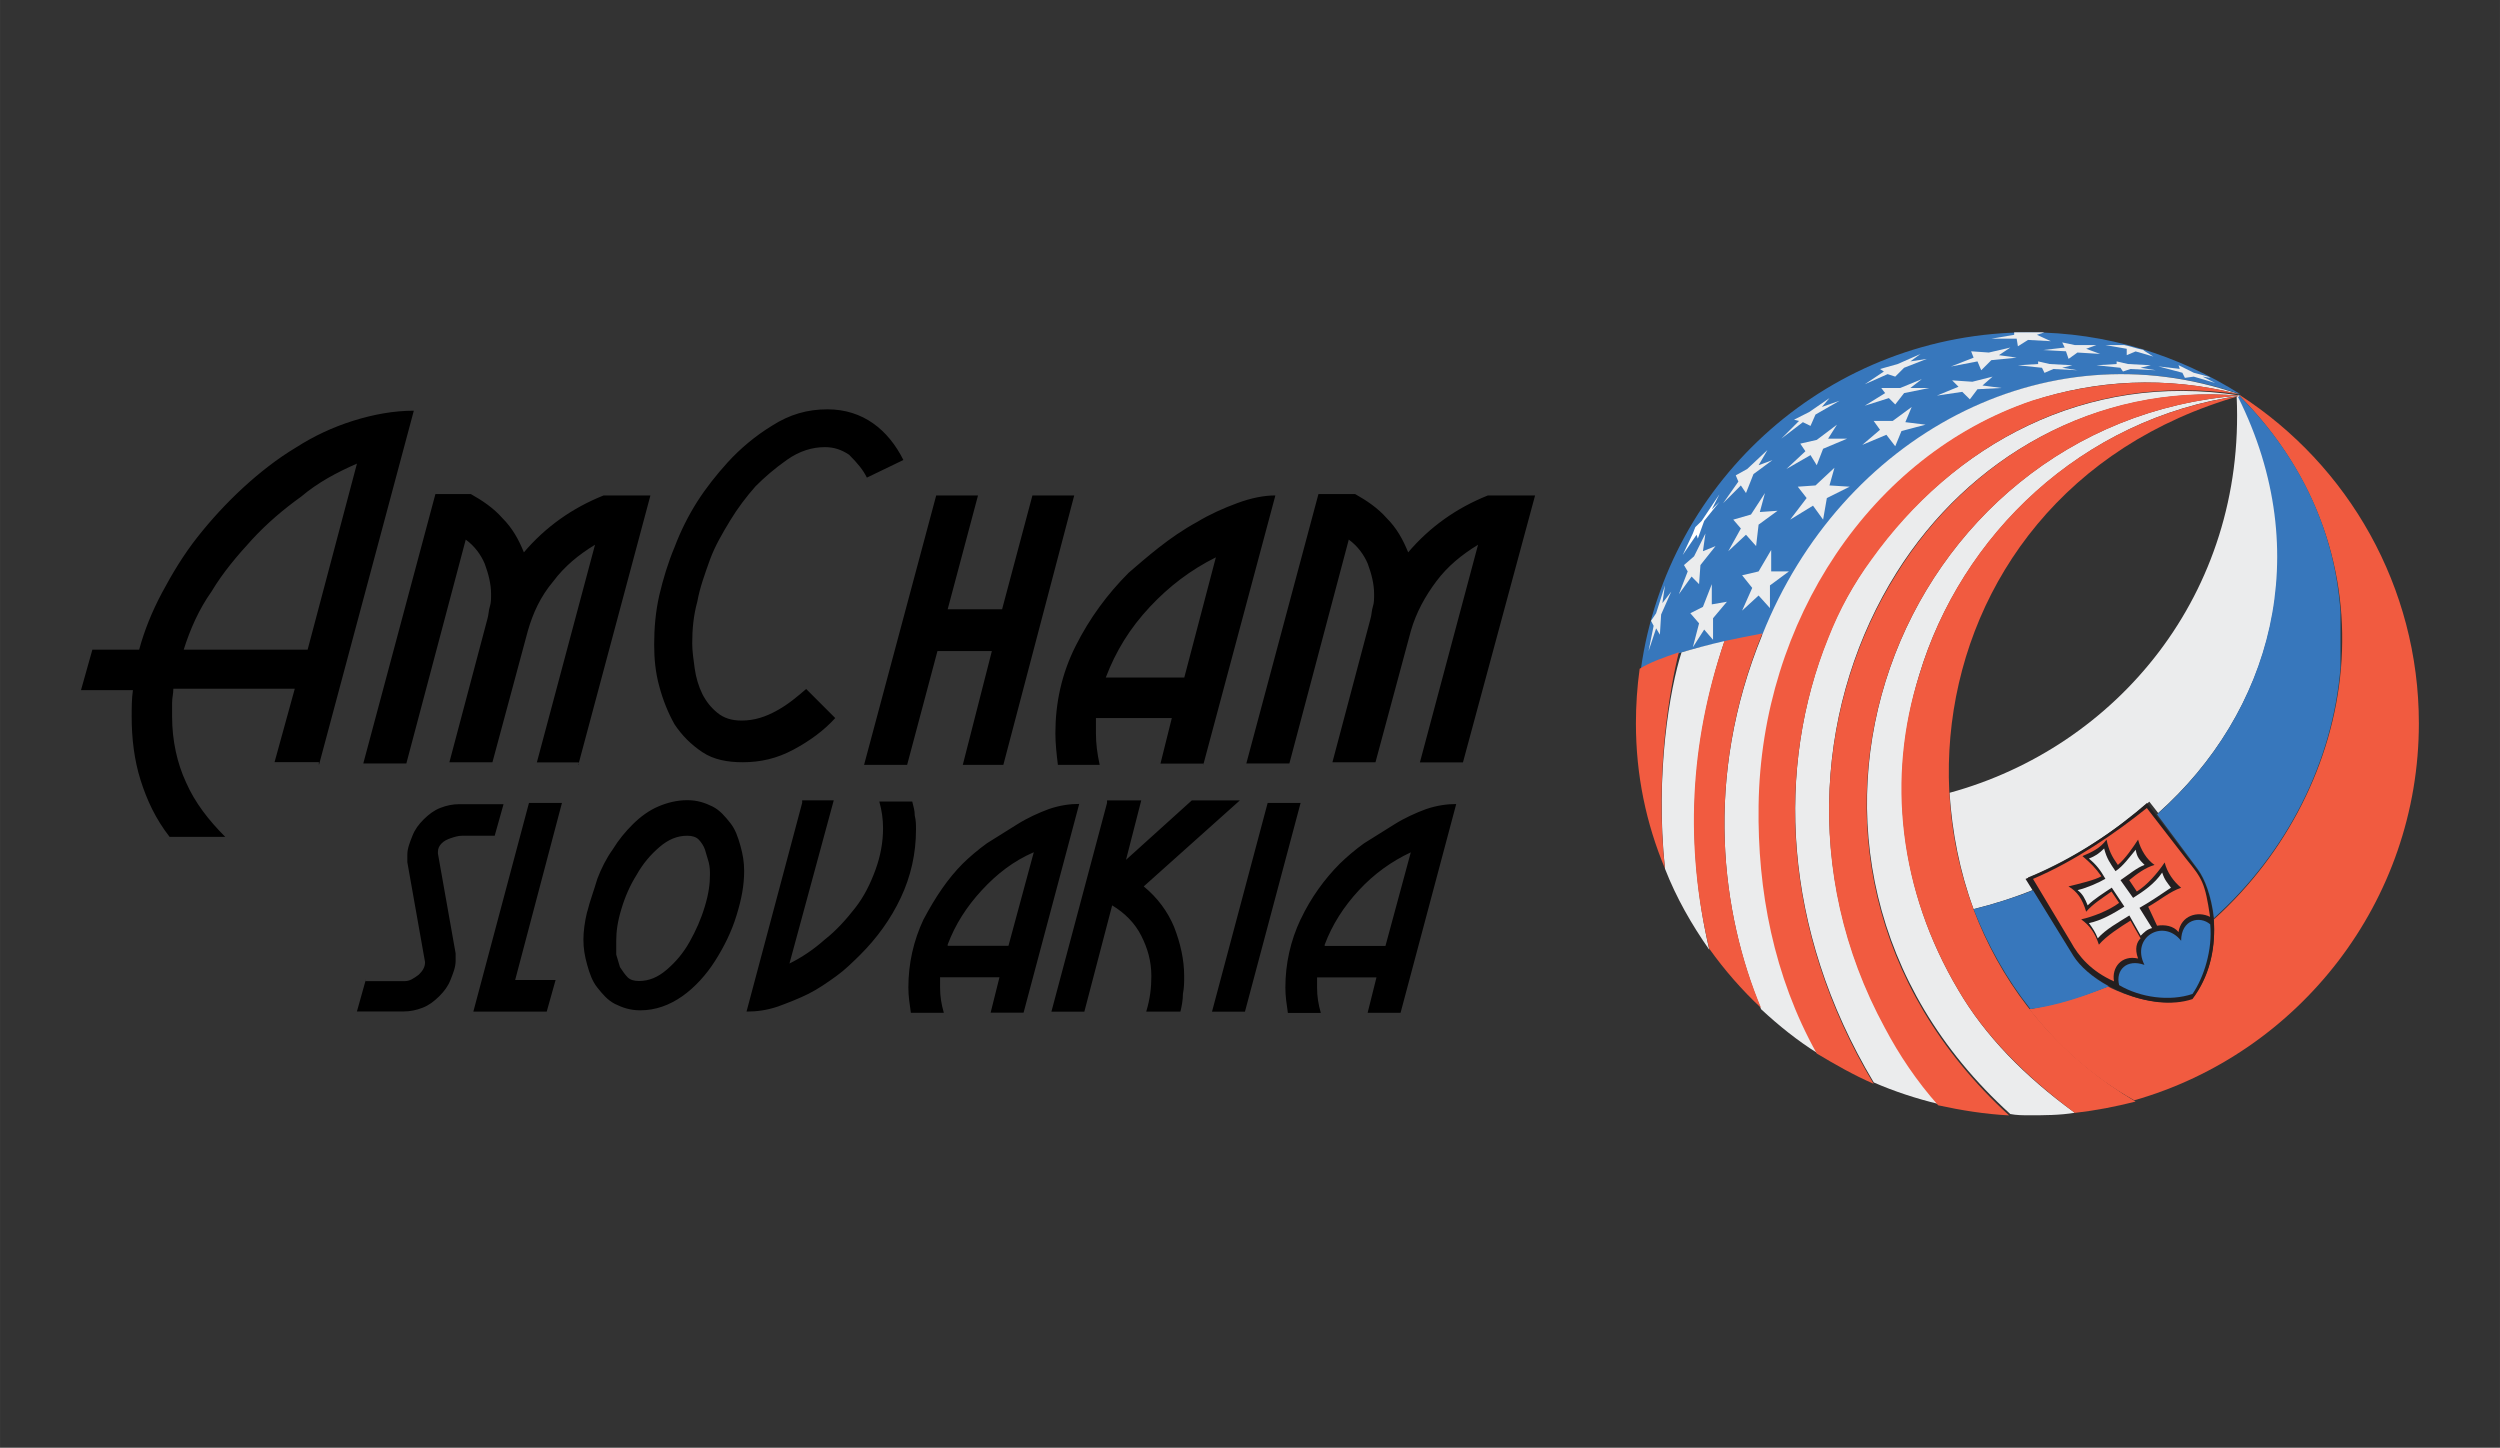
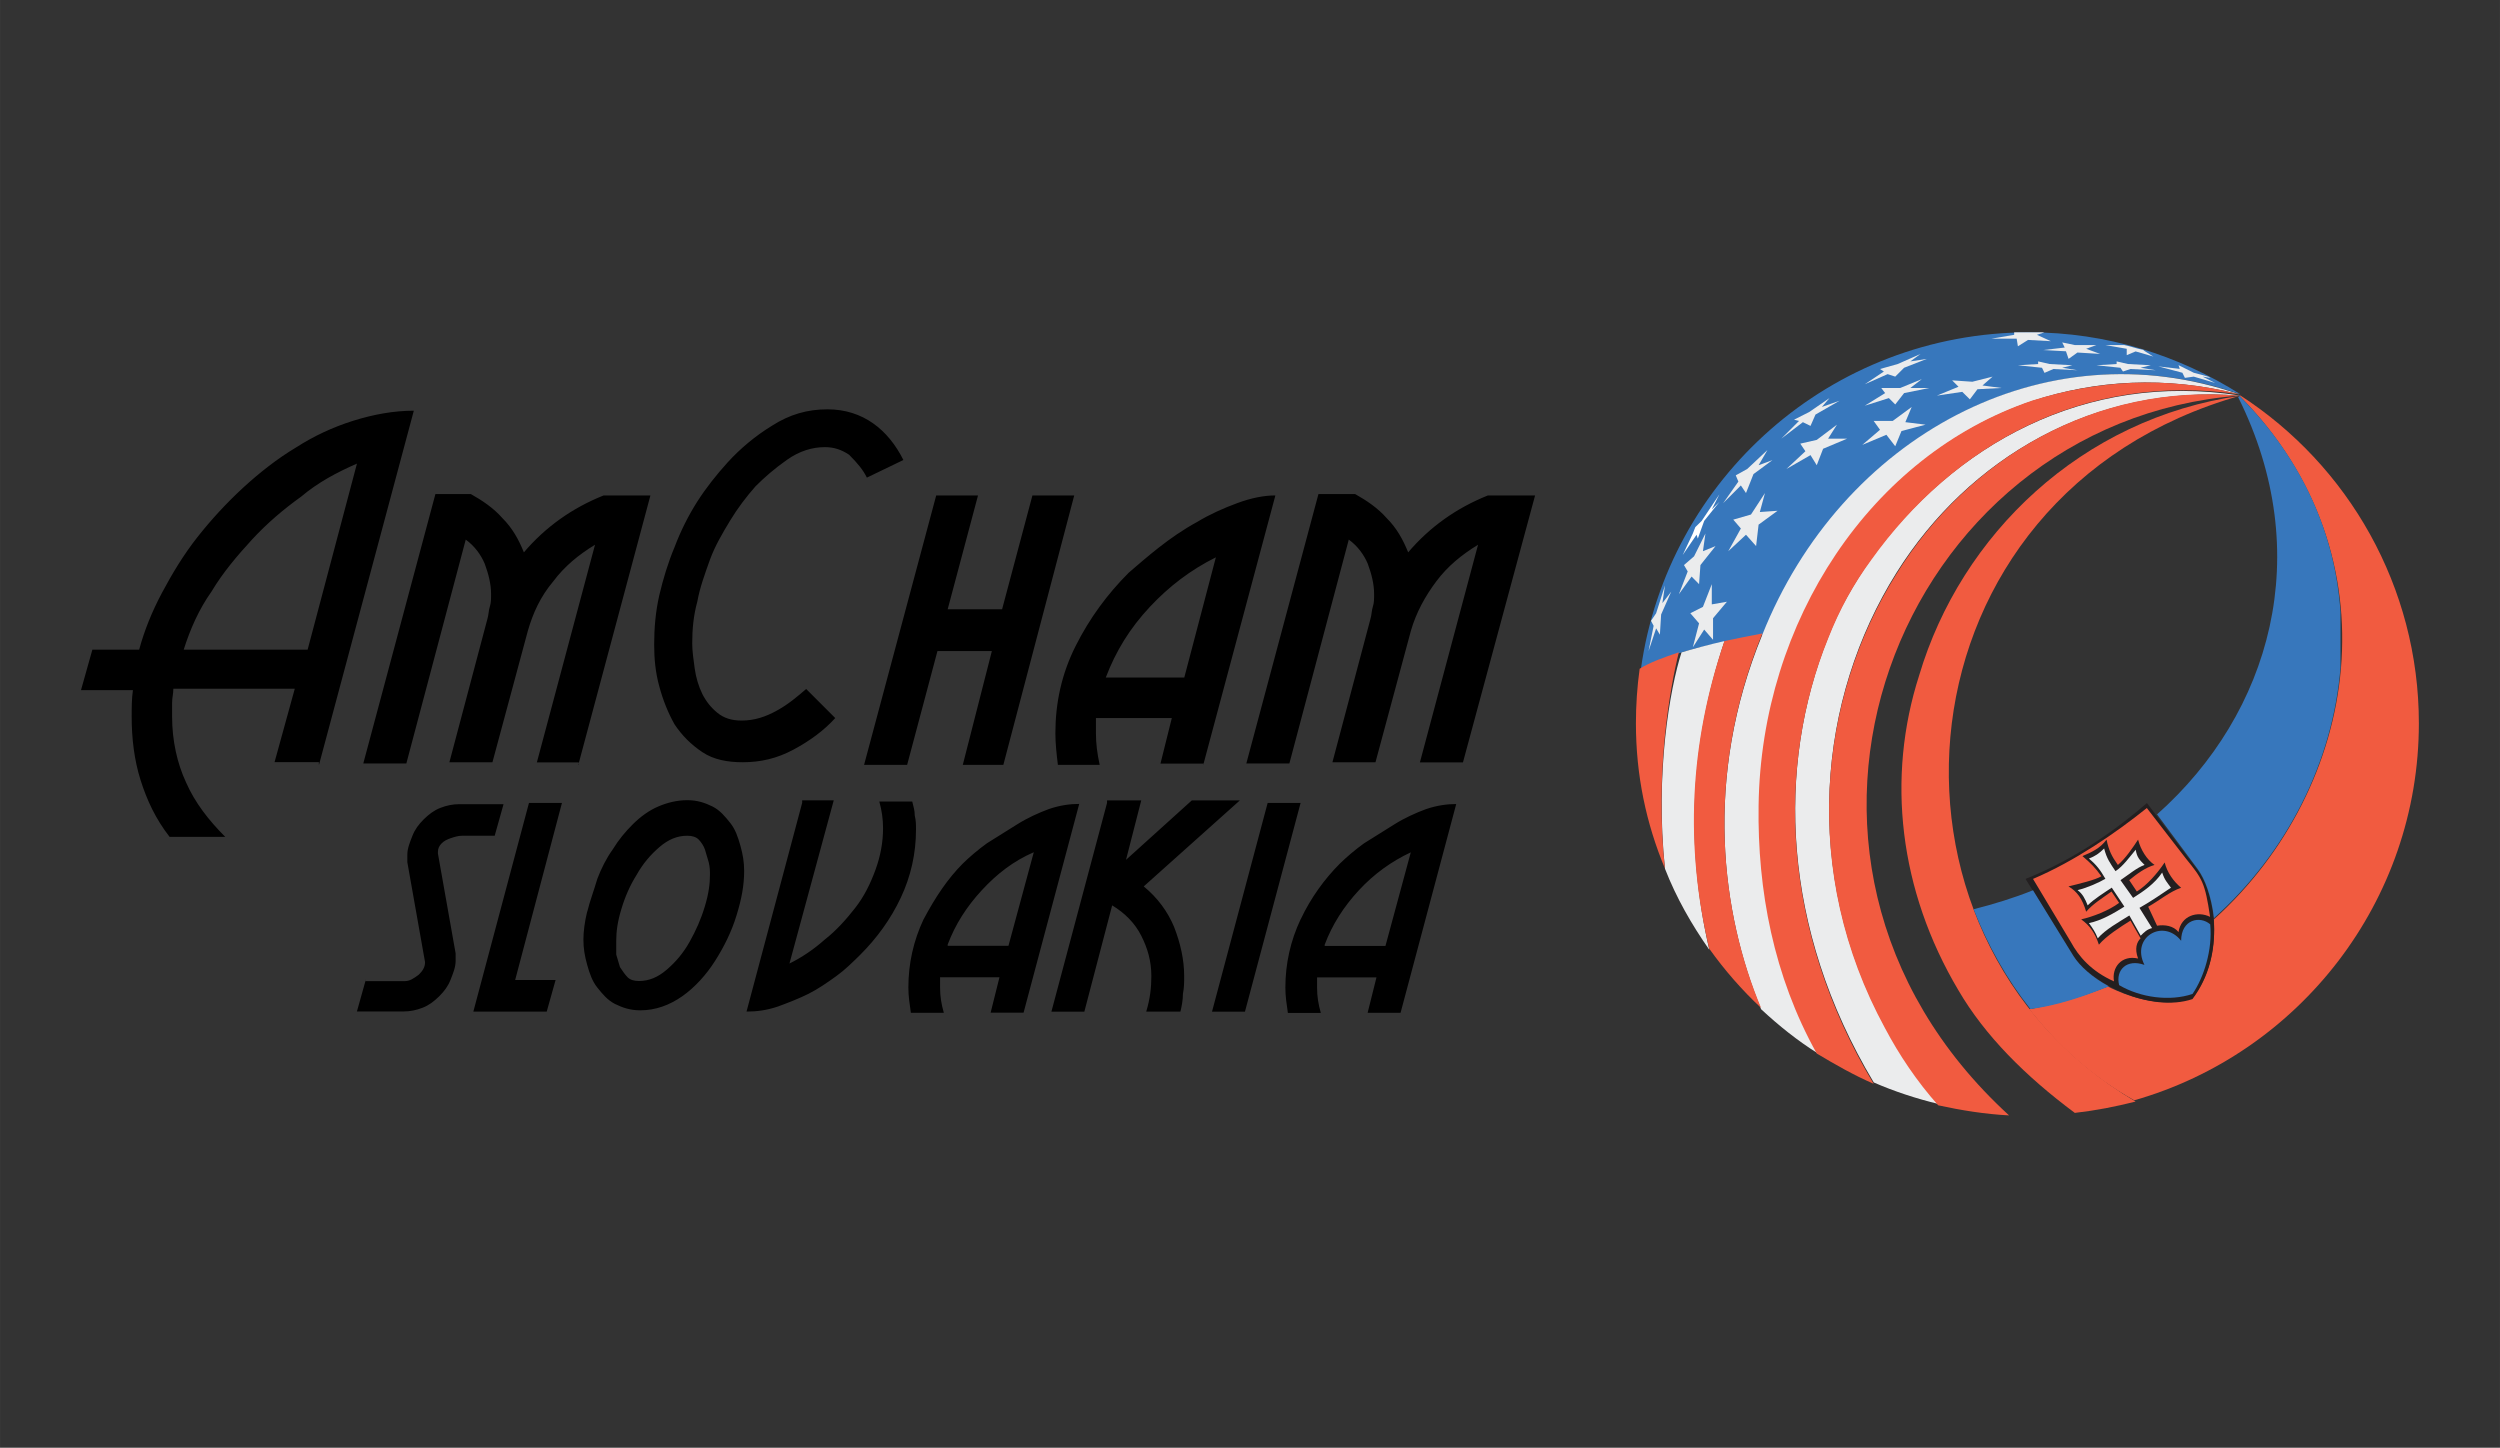
<svg xmlns="http://www.w3.org/2000/svg" xml:space="preserve" width="42.042mm" height="24.346mm" version="1.1" style="shape-rendering:geometricPrecision; text-rendering:geometricPrecision; image-rendering:optimizeQuality; fill-rule:evenodd; clip-rule:evenodd" viewBox="0 0 200.33 116.01">
  <rect x="0" y="0" width="200.33" height="116.01" fill="#333333" stroke="none" />
  <defs>
    <style type="text/css">  .fil0 {fill:none} .fil4 {fill:#231F20} .fil3 {fill:#3777BC} .fil1 {fill:#EBECED} .fil2 {fill:#F15B40} .fil5 {fill:white} .fil6 {fill:black;fill-rule:nonzero}  </style>
  </defs>
  <g id="Vrstva_x0020_1">
    <rect class="fil0" x="-0" y="-0" width="200.33" height="116.01" />
    <g id="_3201256660960">
-       <path class="fil1" d="M158.15 72.86c-1.12,-3.04 -1.72,-6.18 -1.93,-9.33 13.38,-3.65 23.72,-15.92 23.01,-31.73 0.1,-0.1 0.1,-0.1 0.2,-0.1 6.29,12.57 2.53,25.44 -6.49,33.45l-0.71 -0.91c-2.33,2.03 -5.78,4.46 -9.73,6.08l0.61 0.91c-1.72,0.71 -3.35,1.22 -4.97,1.62z" />
      <path class="fil2" d="M179.44 31.7l0.1 0c8.62,5.58 14.29,15.31 14.29,26.26 0,14.29 -9.63,26.46 -22.81,30.21 -3.45,-1.93 -6.18,-4.46 -8.41,-7.3 2.23,-0.41 4.26,-1.01 6.29,-1.82 2.03,1.01 4.66,1.72 6.79,0.91 1.52,-1.93 1.82,-4.26 1.72,-6.29 11.66,-10.54 14.8,-29.09 2.03,-41.97z" />
      <path class="fil3" d="M131.49 53.6c2.13,-15.21 15.21,-26.97 31.12,-26.97 6.18,0 11.96,1.82 16.93,4.97 -15.81,-5.47 -31.93,3.45 -38.22,19.26 -4.46,0.71 -7.91,1.62 -9.83,2.74z" />
-       <path class="fil1" d="M179.54 31.7l0 0c-12.77,1.82 -22.4,11.25 -25.75,22.4 -2.53,8.31 -1.62,17.23 3.14,25.24 2.13,3.65 5.27,6.89 9.33,9.83 -1.22,0.2 -2.43,0.2 -3.65,0.2 -0.51,0 -1.01,0 -1.52,-0.1 -22.81,-20.68 -9.02,-55.55 18.45,-57.58z" />
+       <path class="fil1" d="M179.54 31.7l0 0z" />
      <path class="fil1" d="M179.44 31.7l0 0c-11.56,-0.91 -21.69,4.97 -27.47,14.19 -6.29,10.04 -7.7,23.92 -0.91,36.39 1.22,2.13 2.64,4.16 4.26,6.18 -1.72,-0.41 -3.55,-1.01 -5.17,-1.72 -7.4,-12.37 -7.81,-25.34 -3.65,-35.68 0.91,-2.33 2.03,-4.26 3.45,-6.29 6.59,-9.12 17.13,-15 29.5,-13.08z" />
      <path class="fil1" d="M141.22 50.86c6.29,-15.81 22.51,-24.74 38.22,-19.26 -5.98,-1.52 -11.56,-1.12 -16.52,0.51 -12.87,4.36 -21.69,17.64 -21.9,32.44 -0.1,6.79 1.22,13.69 4.66,19.87 -1.62,-1.01 -3.14,-2.23 -4.56,-3.55 -3.14,-7.6 -4.66,-18.45 0.1,-30.01z" />
      <path class="fil1" d="M134.74 52.28c1.01,-0.3 2.13,-0.61 3.45,-0.91 -2.74,8.21 -3.14,16.42 -1.22,24.74 -1.42,-2.03 -2.64,-4.16 -3.55,-6.49 -0.81,-7.7 0.41,-14.5 1.32,-17.33z" />
      <path class="fil2" d="M179.54 31.7c0,0 0,0 0,0 -27.98,7.91 -30.92,43.29 -8.41,56.57 -1.62,0.41 -3.14,0.71 -4.87,0.91 -3.95,-2.94 -7.2,-6.18 -9.33,-9.83 -4.76,-8.01 -5.78,-17.03 -3.14,-25.24 3.35,-11.25 12.98,-20.58 25.75,-22.4z" />
      <path class="fil2" d="M179.44 31.7l0 0c-27.37,2.13 -41.16,36.9 -18.45,57.68 -1.93,-0.1 -3.85,-0.41 -5.68,-0.81 -1.72,-1.93 -3.14,-4.06 -4.26,-6.18 -6.79,-12.47 -5.37,-26.36 0.91,-36.39 5.78,-9.33 16.02,-15.31 27.47,-14.29z" />
      <path class="fil2" d="M179.44 31.6l0 0c-12.47,-1.82 -22.91,4.06 -29.5,13.28 -1.42,1.93 -2.53,3.95 -3.45,6.29 -4.16,10.24 -3.75,23.32 3.65,35.68 -1.62,-0.71 -3.04,-1.52 -4.56,-2.43 -3.45,-6.18 -4.76,-13.08 -4.66,-19.87 0.2,-14.8 9.02,-28.08 21.9,-32.44 5.17,-1.62 10.75,-2.03 16.63,-0.51z" />
      <path class="fil2" d="M138.18 51.37c0.91,-0.2 2.03,-0.41 3.04,-0.61 -4.76,11.66 -3.24,22.51 -0.1,30.01 -1.52,-1.42 -2.94,-3.04 -4.16,-4.76 -1.93,-8.11 -1.62,-16.32 1.22,-24.63z" />
      <path class="fil2" d="M133.42 69.61c-1.52,-3.65 -2.33,-7.5 -2.33,-11.66 0,-1.42 0.1,-2.94 0.3,-4.36 0.81,-0.51 1.93,-0.91 3.14,-1.32 -0.71,2.84 -1.93,9.63 -1.12,17.33z" />
      <path class="fil4" d="M166.16 76.61l-3.85 -6.18c4.06,-1.62 7.4,-4.06 9.73,-6.08l4.06 5.37c1.32,1.72 2.33,6.69 -0.41,10.34 -3.35,1.12 -8.11,-1.22 -9.53,-3.45z" />
      <path class="fil2" d="M172.85 74.18c0.61,-0.1 1.32,0 1.72,0.51 0.2,-1.32 1.52,-1.72 2.53,-1.22 -0.41,-2.74 -0.61,-3.04 -1.93,-4.66l-3.14 -4.06c-2.53,2.03 -5.78,4.26 -9.12,5.68l3.04 5.07c0.61,1.12 1.62,2.33 3.45,3.14 -0.2,-1.12 0.61,-2.13 1.93,-1.83 -0.3,-0.81 -0.1,-1.32 0.2,-1.62l-0.81 -1.42c-0.81,0.51 -1.93,1.22 -2.53,1.93 -0.3,-0.91 -0.71,-1.52 -1.42,-2.03 0.91,-0.2 2.23,-0.71 3.04,-1.32l-0.61 -0.91c-0.71,0.51 -1.52,1.01 -2.03,1.62 -0.3,-1.01 -0.71,-1.62 -1.42,-2.03 0.81,-0.2 2.13,-0.51 2.64,-0.81 -0.51,-0.71 -0.81,-1.01 -1.52,-1.62 0.71,-0.3 1.42,-0.61 1.93,-1.32 0.2,0.91 0.41,1.32 0.91,2.03 0.61,-0.51 1.22,-1.42 1.62,-2.03 0.2,0.81 0.71,1.62 1.32,2.03 -0.71,0.2 -1.42,0.71 -2.03,1.22l0.61 0.91c0.81,-0.51 1.62,-1.42 2.23,-2.33 0.2,0.81 0.71,1.52 1.32,2.03 -0.91,0.3 -1.72,1.01 -2.64,1.52l0.71 1.52z" />
      <path class="fil1" d="M173.97 71.14c-0.3,-0.41 -0.51,-0.61 -0.71,-1.22 -0.61,0.91 -1.52,1.52 -2.33,2.03l-1.01 -1.42c0.61,-0.41 1.32,-1.01 1.93,-1.22 -0.41,-0.41 -0.61,-0.61 -0.71,-1.22 -0.51,0.61 -1.01,1.32 -1.62,1.72 -0.41,-0.61 -0.71,-1.01 -0.91,-1.82 -0.41,0.41 -0.71,0.61 -1.22,0.81 0.61,0.51 0.91,0.91 1.32,1.62 -0.51,0.3 -1.42,0.71 -2.23,0.91 0.41,0.3 0.61,0.71 0.81,1.22 0.51,-0.51 1.32,-1.01 1.93,-1.42l1.01 1.52c-0.81,0.51 -1.83,1.12 -2.84,1.32 0.3,0.41 0.51,0.71 0.71,1.22 0.61,-0.71 1.72,-1.32 2.53,-1.83l0.91 1.62c0.3,-0.3 0.51,-0.51 0.91,-0.61l-1.01 -1.62c0.91,-0.51 1.93,-1.22 2.53,-1.62z" />
      <path class="fil3" d="M177.11 74.07c-0.81,-0.71 -2.33,-0.41 -2.33,1.32 -1.42,-1.82 -4.06,-0.3 -2.94,1.93 -1.42,-0.51 -2.33,0.41 -2.03,1.62 1.72,1.01 4.06,1.32 5.88,0.71 0.91,-1.32 1.62,-3.55 1.42,-5.58z" />
      <g>
        <path class="fil3" d="M162.71 80.87c-1.93,-2.43 -3.45,-5.17 -4.56,-8.01 1.62,-0.41 3.24,-0.91 4.76,-1.52l3.24 5.27c0.51,0.81 1.52,1.72 2.84,2.43 -2.03,0.81 -4.06,1.52 -6.29,1.82l0 0zm24.84 -31.83l0 4.46c-0.61,7.5 -4.26,14.8 -10.14,20.07 -0.2,-1.72 -0.71,-3.14 -1.32,-3.95l-3.24 -4.36c9.12,-8.11 12.77,-20.88 6.49,-33.45 0.1,0 0.1,-0.1 0.1,-0.1 5.17,5.17 7.7,11.25 8.11,17.33z" />
      </g>
-       <polygon class="fil1" points="141.83,46.91 143.35,45.79 141.93,45.79 141.93,44.07 140.92,45.79 139.6,46.1 140.41,47.11 139.6,48.93 140.92,47.72 141.83,48.73 " />
      <polygon class="fil1" points="137.27,49.54 138.38,48.22 137.17,48.43 137.17,46.81 136.46,48.63 135.45,49.14 136.15,49.95 135.65,51.87 136.56,50.45 137.27,51.27 " />
      <polygon class="fil1" points="136.26,45.28 137.47,43.76 136.46,44.17 136.66,42.75 135.75,44.58 134.94,45.28 135.24,45.79 134.53,47.62 135.55,46.2 136.15,46.81 " />
      <polygon class="fil1" points="140.92,42.04 142.44,40.93 141.02,41.03 141.43,39.51 140.31,41.23 138.89,41.64 139.5,42.35 138.49,44.17 139.91,42.85 140.72,43.76 " />
-       <polygon class="fil1" points="146.39,39.91 148.22,39 146.6,38.9 147,37.48 145.48,38.9 144.06,39 144.77,39.91 143.45,41.64 145.28,40.52 146.09,41.64 " />
      <polygon class="fil1" points="152.37,34.54 154.3,34.03 152.68,33.83 153.19,32.61 151.67,33.73 150.14,33.73 150.65,34.44 149.23,35.65 151.16,34.84 151.87,35.76 " />
      <polygon class="fil1" points="152.58,31.5 154.6,31.09 153.08,31.09 154,30.38 152.27,31.09 150.75,31.09 151.06,31.5 149.43,32.51 151.36,31.9 151.87,32.41 " />
      <polygon class="fil1" points="158.46,31.19 160.38,31.09 158.86,30.89 159.67,30.18 158.05,30.59 156.43,30.48 156.94,30.99 155.21,31.7 157.24,31.4 157.85,32 " />
-       <polygon class="fil1" points="159.57,28.86 161.6,28.66 160.18,28.46 161.09,27.85 159.37,28.25 157.95,28.15 158.15,28.66 156.33,29.37 158.46,28.96 158.76,29.67 " />
      <polygon class="fil1" points="166.47,28.25 168.29,28.36 167.17,27.95 167.99,27.65 166.26,27.65 165.25,27.44 165.45,27.85 163.73,28.05 165.55,28.15 165.76,28.76 " />
      <polygon class="fil1" points="164.54,29.57 166.47,29.67 165.25,29.47 166.06,29.27 164.24,29.17 163.32,28.96 163.32,29.17 161.7,29.27 163.63,29.47 163.83,29.88 " />
      <polygon class="fil1" points="170.72,29.57 172.75,29.67 171.53,29.47 172.35,29.27 170.52,29.17 169.61,28.96 169.61,29.17 167.99,29.27 169.91,29.47 170.12,29.77 " />
      <polygon class="fil1" points="152.58,29.47 154.4,28.76 153.08,28.96 153.9,28.36 152.07,29.17 150.65,29.57 150.96,29.77 149.43,30.79 151.26,29.98 151.87,30.18 " />
      <polygon class="fil1" points="146.09,35.96 148.02,35.15 146.49,35.15 147.2,34.03 145.58,35.25 144.26,35.55 144.67,36.16 143.15,37.58 145.08,36.47 145.58,37.28 " />
      <polygon class="fil1" points="140.51,37.99 142.03,36.87 140.92,37.28 141.63,36.06 140.01,37.58 139.09,38.09 139.3,38.59 138.08,40.32 139.5,38.9 139.91,39.51 " />
      <polygon class="fil1" points="145.48,33.22 147.41,32.11 145.99,32.61 146.6,31.9 144.97,33.02 143.76,33.63 144.16,33.73 142.74,35.15 144.47,33.83 145.08,34.13 " />
      <path class="fil1" d="M176.91 30.18c0.1,0 0.2,0.1 0.2,0.1l-0.61 -0.1 1.01 0.51 -1.72 -0.51 -0.71 0.1 -0.2 -0.41 -1.93 -0.51 1.72 0.2 -0.1 -0.3 1.22 0.61 1.12 0.3z" />
      <path class="fil1" d="M170.22 27.65c0.51,0.1 1.01,0.3 1.62,0.41l-0.1 0 0.81 0.51 -1.42 -0.41 -0.71 0.3 0 -0.51 -1.72 -0.3 1.52 0 0 0z" />
      <polygon class="fil1" points="161.4,26.63 162.61,26.63 163.83,26.63 163.22,26.83 164.34,27.34 162.51,27.24 161.7,27.75 161.6,27.14 159.57,27.14 161.4,26.83 " />
      <polygon class="fil5" points="136.56,41.74 137.78,40.22 137.17,40.82 137.78,39.61 136.36,41.74 135.85,42.24 135.65,42.75 134.84,44.47 135.95,42.85 136.05,43.16 " />
      <polygon class="fil1" points="133.11,49.24 133.92,47.41 133.21,48.33 133.42,46.91 132.71,49.14 132.3,49.75 132.51,50.15 132.1,52.18 132.71,50.35 133.01,50.86 " />
      <g>
        <path class="fil6" d="M106.15 75.7c0.61,-1.62 1.52,-3.04 2.74,-4.36 1.22,-1.32 2.64,-2.33 4.16,-3.04l-2.03 7.5 -4.87 0 0 -0.1zm-1.93 -2.03c-0.81,1.72 -1.22,3.55 -1.22,5.47 0,0.71 0.1,1.32 0.2,2.03l2.64 0c-0.2,-0.71 -0.3,-1.32 -0.3,-2.03 0,-0.1 0,-0.3 0,-0.41 0,-0.1 0,-0.3 0,-0.41l4.76 0 -0.71 2.84 2.64 0 4.46 -16.73c-0.71,0 -1.52,0.1 -2.43,0.41 -0.81,0.3 -1.72,0.71 -2.53,1.22 -0.81,0.51 -1.62,1.01 -2.43,1.52 -0.71,0.51 -1.42,1.12 -1.93,1.62 -1.22,1.22 -2.33,2.74 -3.14,4.46l0 0zm-2.64 -9.33l-4.46 16.73 2.64 0 4.46 -16.73 -2.64 0zm-12.87 0l-4.46 16.73 2.64 0 2.23 -8.52c1.01,0.61 1.82,1.42 2.33,2.43 0.51,1.01 0.81,2.03 0.81,3.24 0,0.91 -0.1,1.82 -0.41,2.84l2.74 0c0.1,-0.41 0.2,-0.91 0.2,-1.42 0.1,-0.51 0.1,-0.91 0.1,-1.42 0,-1.32 -0.3,-2.64 -0.81,-3.95 -0.51,-1.22 -1.32,-2.33 -2.43,-3.24l7.7 -6.89 -3.85 0 -5.27 4.76 1.22 -4.76 -2.74 0 0 0.2zm-12.77 11.35c0.61,-1.62 1.52,-3.04 2.74,-4.36 1.22,-1.32 2.53,-2.33 4.16,-3.04l-2.03 7.5 -4.87 0 0 -0.1zm-1.93 -2.03c-0.81,1.72 -1.22,3.55 -1.22,5.47 0,0.71 0.1,1.32 0.2,2.03l2.64 0c-0.2,-0.71 -0.3,-1.32 -0.3,-2.03 0,-0.1 0,-0.3 0,-0.41 0,-0.1 0,-0.3 0,-0.41l4.76 0 -0.71 2.84 2.64 0 4.46 -16.73c-0.71,0 -1.52,0.1 -2.43,0.41 -0.81,0.3 -1.72,0.71 -2.53,1.22 -0.81,0.51 -1.62,1.01 -2.43,1.52 -0.71,0.51 -1.42,1.12 -1.93,1.62 -1.22,1.22 -2.23,2.74 -3.14,4.46l0 0zm-9.73 -9.33l-4.46 16.73c0.81,0 1.62,-0.1 2.53,-0.41 0.81,-0.3 1.62,-0.61 2.43,-1.01 0.81,-0.41 1.52,-0.91 2.23,-1.42 0.71,-0.51 1.32,-1.12 1.93,-1.72 1.32,-1.32 2.43,-2.84 3.24,-4.56 0.81,-1.72 1.22,-3.55 1.22,-5.47 0,-0.41 0,-0.71 -0.1,-1.12 0,-0.41 -0.1,-0.71 -0.2,-1.12l-2.64 0c0.2,0.71 0.3,1.42 0.3,2.13 0,1.12 -0.2,2.23 -0.61,3.35 -0.41,1.12 -0.91,2.13 -1.62,3.04 -0.71,0.91 -1.52,1.82 -2.43,2.53 -0.91,0.81 -1.82,1.42 -2.84,1.93l3.55 -13.08 -2.53 0 0 0.2zm-14.9 11.05c0,-0.71 0.1,-1.52 0.41,-2.53 0.3,-1.01 0.71,-1.93 1.22,-2.74 0.51,-0.91 1.12,-1.62 1.83,-2.23 0.71,-0.61 1.42,-0.91 2.23,-0.91 0.41,0 0.71,0.1 0.91,0.3 0.2,0.2 0.41,0.51 0.51,0.81 0.1,0.3 0.2,0.71 0.3,1.01 0.1,0.41 0.1,0.71 0.1,1.01 0,0.71 -0.1,1.52 -0.41,2.53 -0.3,1.01 -0.71,1.93 -1.22,2.84 -0.51,0.91 -1.12,1.62 -1.83,2.23 -0.71,0.61 -1.42,0.91 -2.23,0.91 -0.41,0 -0.71,-0.1 -0.91,-0.3 -0.2,-0.2 -0.41,-0.51 -0.61,-0.81 -0.1,-0.3 -0.2,-0.71 -0.3,-1.01 0,-0.51 0,-0.81 0,-1.12l0 0zm-2.33 -2.33c-0.2,0.81 -0.3,1.62 -0.3,2.23 0,0.71 0.1,1.32 0.3,2.03 0.2,0.71 0.41,1.32 0.81,1.82 0.41,0.51 0.81,1.01 1.42,1.32 0.61,0.3 1.22,0.51 2.03,0.51 1.22,0 2.33,-0.41 3.35,-1.12 1.01,-0.71 1.93,-1.72 2.64,-2.84 0.71,-1.12 1.32,-2.33 1.72,-3.65 0.41,-1.32 0.61,-2.43 0.61,-3.55 0,-0.71 -0.1,-1.32 -0.3,-2.03 -0.2,-0.71 -0.41,-1.32 -0.81,-1.82 -0.41,-0.51 -0.81,-1.01 -1.42,-1.32 -0.61,-0.3 -1.22,-0.51 -2.03,-0.51 -0.81,0 -1.62,0.2 -2.33,0.51 -0.71,0.3 -1.42,0.81 -2.03,1.42 -0.61,0.61 -1.12,1.22 -1.62,2.03 -0.51,0.71 -0.91,1.52 -1.22,2.33 -0.3,1.01 -0.61,1.82 -0.81,2.64l0 0zm-4.66 -8.72l-4.46 16.73 5.88 0 0.71 -2.53 -3.24 0 3.75 -14.19 -2.64 0zm-13.08 14.19l-0.71 2.53 3.75 0c0.51,0 1.01,-0.1 1.52,-0.3 0.51,-0.2 0.91,-0.51 1.32,-0.91 0.41,-0.41 0.71,-0.81 0.91,-1.32 0.2,-0.51 0.41,-1.01 0.41,-1.52 0,-0.1 0,-0.2 0,-0.3 0,-0.1 0,-0.2 0,-0.3l-1.42 -8.01 0 -0.1c0,-0.3 0.1,-0.51 0.3,-0.71 0.2,-0.2 0.41,-0.3 0.71,-0.41 0.3,-0.1 0.61,-0.2 0.91,-0.2 0.3,0 0.71,0 1.01,0 0.3,0 0.71,0 0.91,0 0.3,0 0.51,0 0.71,0l0.71 -2.53 -3.55 0c-0.51,0 -1.01,0.1 -1.52,0.3 -0.51,0.2 -0.91,0.51 -1.32,0.91 -0.41,0.41 -0.71,0.81 -0.91,1.32 -0.2,0.51 -0.41,1.01 -0.41,1.52 0,0.1 0,0.2 0,0.3 0,0.1 0,0.2 0,0.3l1.42 8.01c0,0.41 -0.2,0.71 -0.51,1.01 -0.41,0.3 -0.71,0.51 -1.12,0.51l-3.14 0 0 -0.1zm-0.71 -41.36l-3.95 14.9 -9.93 0c0.51,-1.62 1.22,-3.24 2.23,-4.66 0.91,-1.52 2.03,-2.84 3.24,-4.16 1.22,-1.32 2.53,-2.43 3.95,-3.45 1.32,-1.12 2.84,-1.93 4.46,-2.64l0 0zm-3.04 24.13l7.6 -28.38c-1.62,0 -3.24,0.3 -4.87,0.81 -1.62,0.51 -3.14,1.22 -4.56,2.13 -1.52,0.91 -2.94,2.03 -4.26,3.24 -1.32,1.22 -2.53,2.53 -3.65,3.95 -1.12,1.42 -2.03,2.94 -2.84,4.46 -0.81,1.52 -1.42,3.04 -1.83,4.56l-3.75 0 -0.91 3.24 4.16 0c-0.1,0.71 -0.1,1.42 -0.1,2.13 0,1.72 0.2,3.45 0.71,5.07 0.51,1.62 1.22,3.14 2.33,4.56l4.46 0c-1.32,-1.32 -2.43,-2.74 -3.14,-4.36 -0.71,-1.52 -1.12,-3.35 -1.12,-5.27 0,-0.41 0,-0.71 0,-1.12 0,-0.41 0.1,-0.71 0.1,-1.12l9.73 0 -1.62 5.88 3.55 0 0 0.2zm20.78 0l5.78 -21.59 -3.75 0c-2.53,1.01 -4.66,2.53 -6.39,4.56 -0.41,-1.01 -0.91,-1.93 -1.72,-2.74 -0.71,-0.81 -1.62,-1.42 -2.53,-1.93l-2.84 0 -5.78 21.59 3.45 0 4.76 -17.94c0.71,0.51 1.22,1.22 1.52,1.93 0.3,0.81 0.51,1.62 0.51,2.43 0,0.41 0,0.71 -0.1,1.01 -0.1,0.3 -0.1,0.71 -0.2,1.01l-3.04 11.46 3.45 0 2.84 -10.54c0.41,-1.42 1.01,-2.74 2.03,-3.95 0.91,-1.22 2.03,-2.13 3.35,-2.94l-4.66 17.44 3.35 0 0 0.2zm23.11 -23.01l2.94 -1.42c-0.61,-1.22 -1.42,-2.23 -2.43,-2.94 -1.01,-0.71 -2.23,-1.12 -3.65,-1.12 -1.62,0 -3.04,0.41 -4.46,1.32 -1.32,0.81 -2.53,1.82 -3.55,2.94 -0.91,1.01 -1.72,2.03 -2.43,3.14 -0.71,1.12 -1.32,2.33 -1.82,3.65 -0.51,1.22 -0.91,2.53 -1.22,3.85 -0.3,1.32 -0.41,2.64 -0.41,3.95 0,1.12 0.1,2.23 0.41,3.35 0.3,1.12 0.71,2.13 1.22,3.04 0.61,0.91 1.32,1.62 2.23,2.23 0.91,0.61 2.03,0.81 3.24,0.81 1.42,0 2.74,-0.3 4.06,-1.01 1.32,-0.71 2.43,-1.52 3.35,-2.53l-2.33 -2.33c-0.71,0.61 -1.42,1.22 -2.33,1.72 -0.91,0.51 -1.82,0.81 -2.84,0.81 -0.81,0 -1.42,-0.2 -1.93,-0.61 -0.51,-0.41 -0.91,-0.91 -1.22,-1.52 -0.3,-0.61 -0.51,-1.32 -0.61,-2.03 -0.1,-0.71 -0.2,-1.42 -0.2,-2.03 0,-1.12 0.1,-2.23 0.41,-3.35 0.2,-1.12 0.61,-2.23 1.01,-3.35 0.41,-1.12 1.01,-2.13 1.62,-3.14 0.61,-1.01 1.32,-1.93 2.03,-2.74 0.71,-0.71 1.52,-1.42 2.53,-2.13 1.01,-0.71 2.03,-1.01 3.04,-1.01 0.71,0 1.32,0.2 1.93,0.61 0.71,0.71 1.12,1.22 1.42,1.82l0 0zm10.95 23.01l5.68 -21.59 -3.35 0 -2.43 9.12 -4.36 0 2.43 -9.12 -3.35 0 -5.78 21.59 3.45 0 2.43 -9.12 4.36 0 -2.33 9.12 3.24 0zm17.03 -16.63l-2.53 9.63 -6.29 0c0.81,-2.13 1.93,-3.95 3.55,-5.68 1.52,-1.62 3.24,-2.94 5.27,-3.95l0 0zm-1.01 16.63l5.78 -21.59c-0.91,0 -1.93,0.2 -3.04,0.61 -1.12,0.41 -2.23,0.91 -3.24,1.52 -1.12,0.61 -2.13,1.32 -3.04,2.03 -0.91,0.71 -1.72,1.42 -2.43,2.03 -1.72,1.72 -3.14,3.65 -4.26,5.88 -1.12,2.23 -1.62,4.56 -1.62,6.99 0,0.81 0.1,1.72 0.2,2.53l3.35 0c-0.2,-0.91 -0.3,-1.72 -0.3,-2.53 0,-0.2 0,-0.41 0,-0.61 0,-0.2 0,-0.41 0,-0.61l6.08 0 -0.91 3.65 3.45 0 0 0.1zm26.56 -21.59l-3.75 0c-2.53,1.01 -4.66,2.53 -6.39,4.56 -0.41,-1.01 -0.91,-1.93 -1.72,-2.74 -0.71,-0.81 -1.62,-1.42 -2.53,-1.93l-2.94 0 -5.78 21.59 3.45 0 4.76 -17.94c0.71,0.51 1.22,1.22 1.52,1.93 0.3,0.81 0.51,1.62 0.51,2.43 0,0.41 0,0.71 -0.1,1.01 -0.1,0.3 -0.1,0.71 -0.2,1.01l-3.04 11.46 3.45 0 2.84 -10.54c0.41,-1.42 1.12,-2.74 2.03,-3.95 0.91,-1.22 2.03,-2.13 3.35,-2.94l-4.66 17.44 3.45 0 5.78 -21.39z" />
      </g>
    </g>
  </g>
</svg>